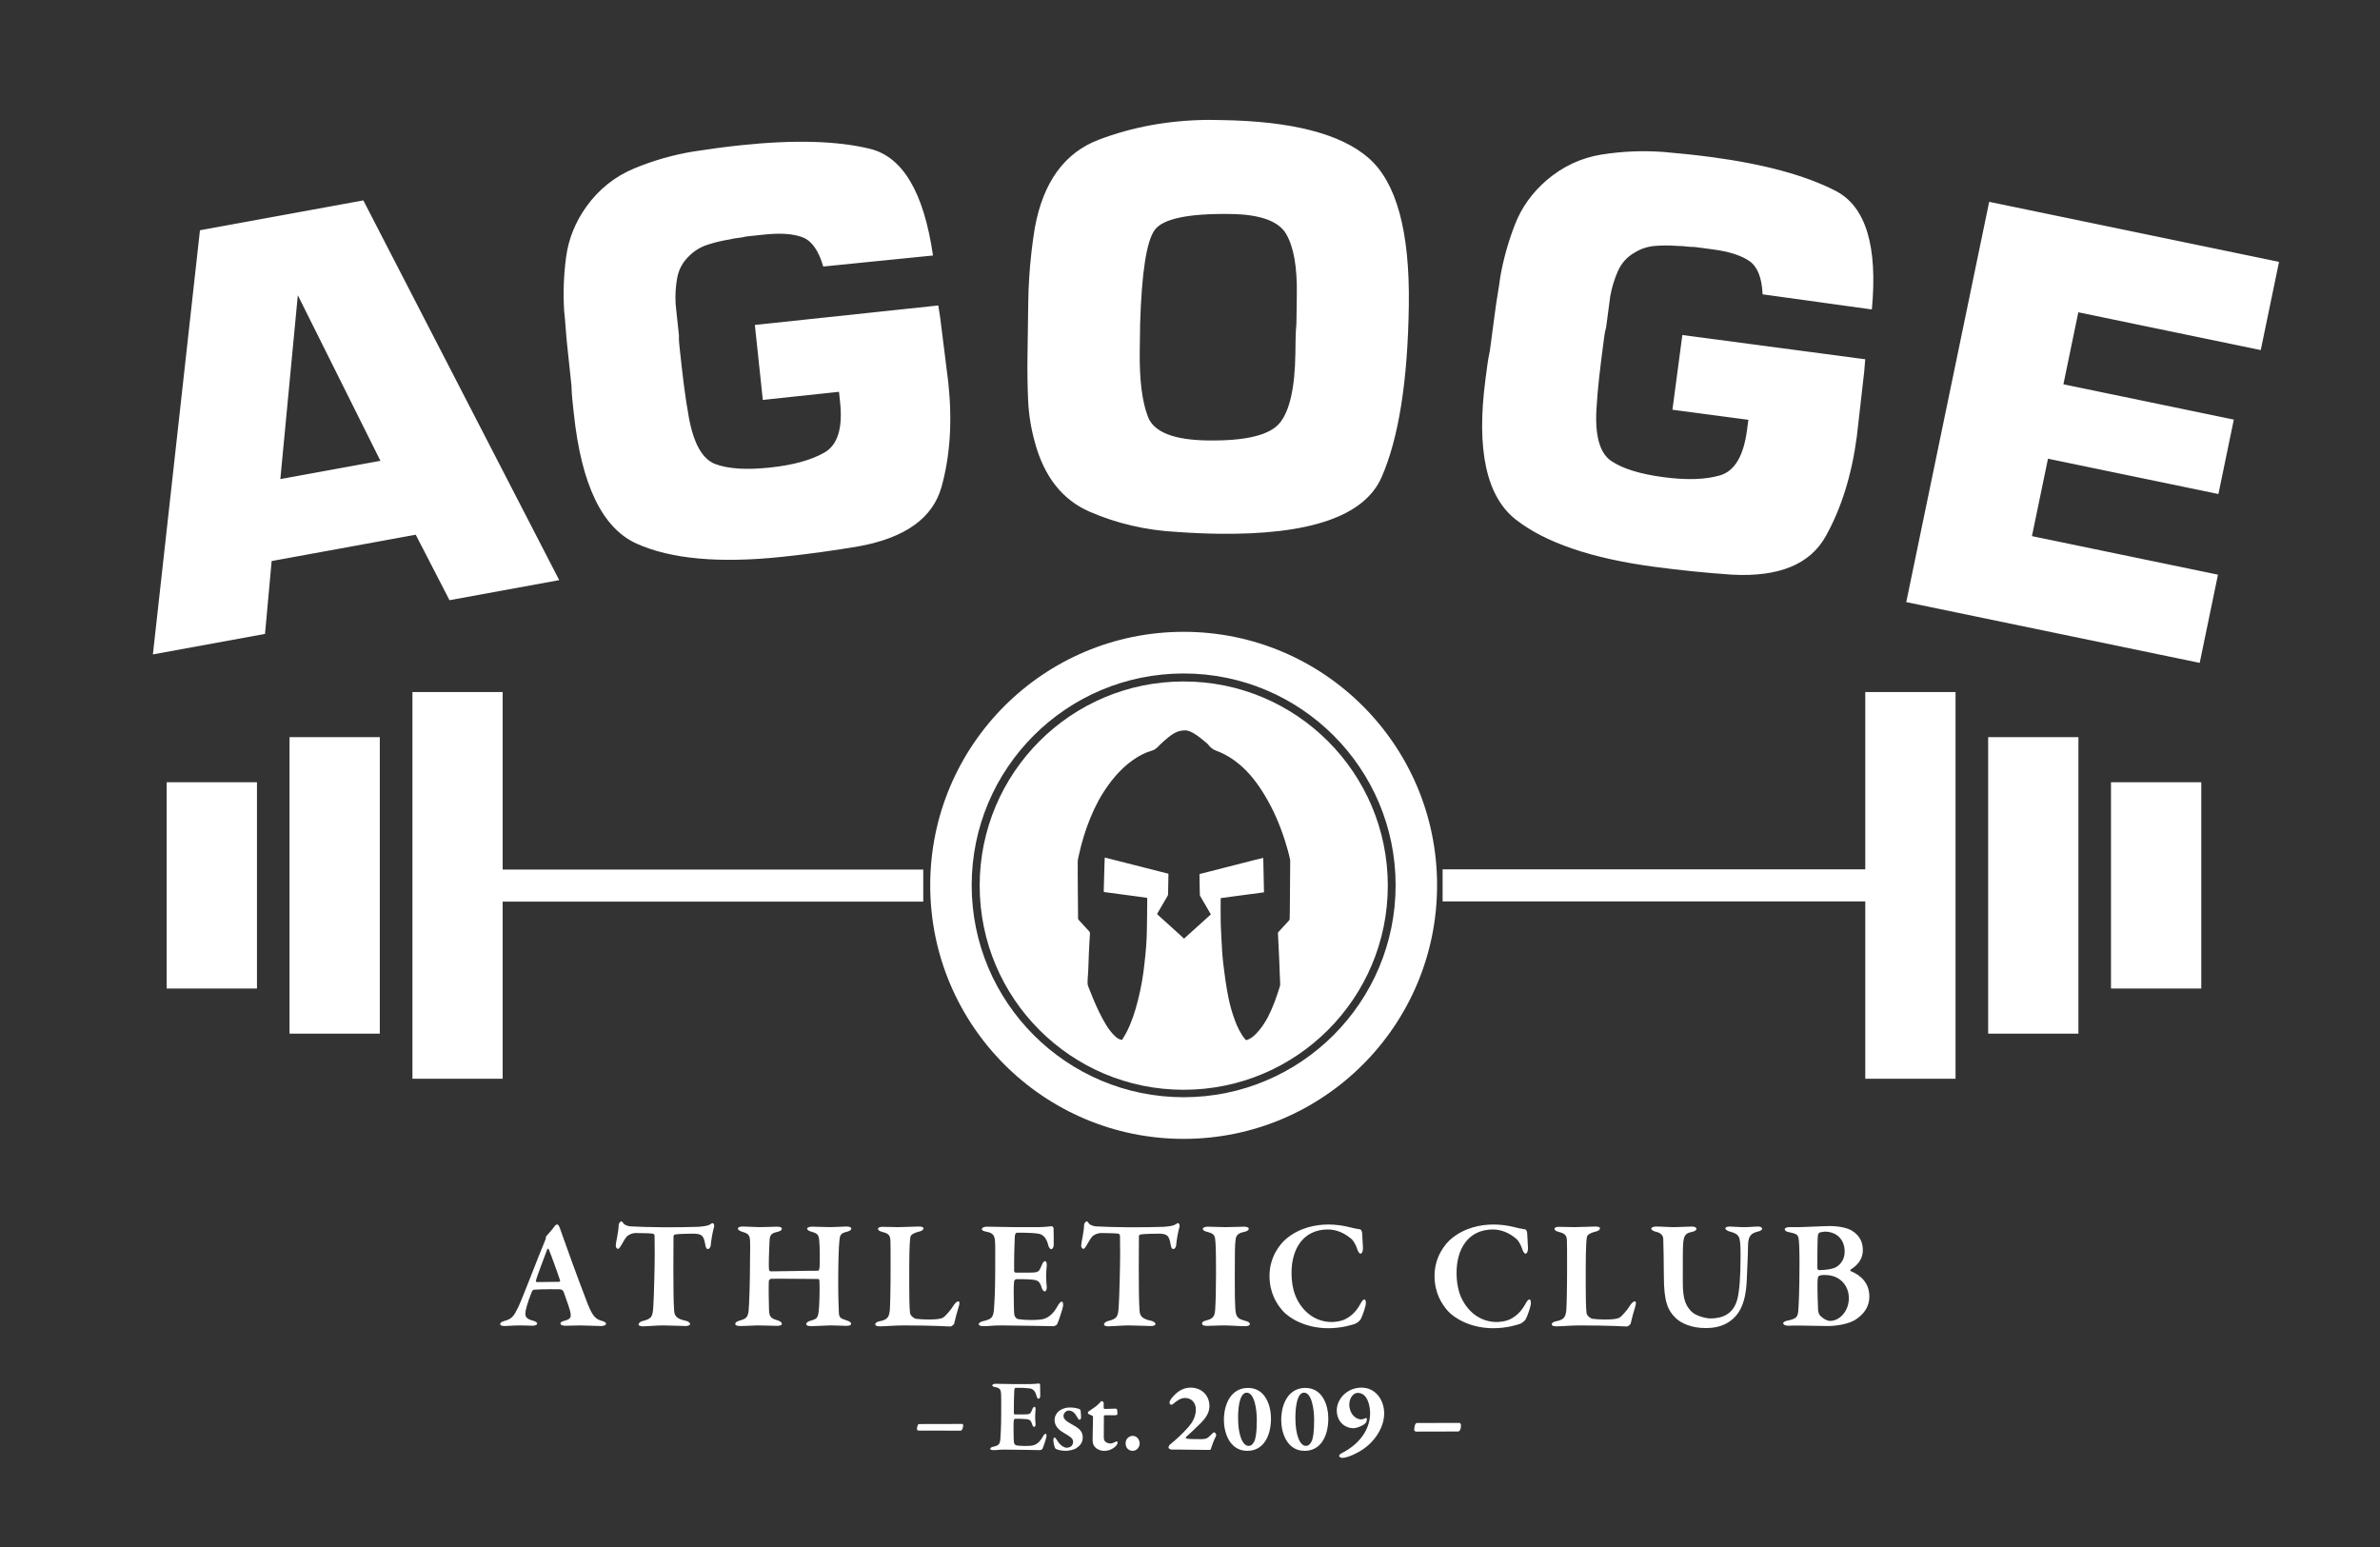
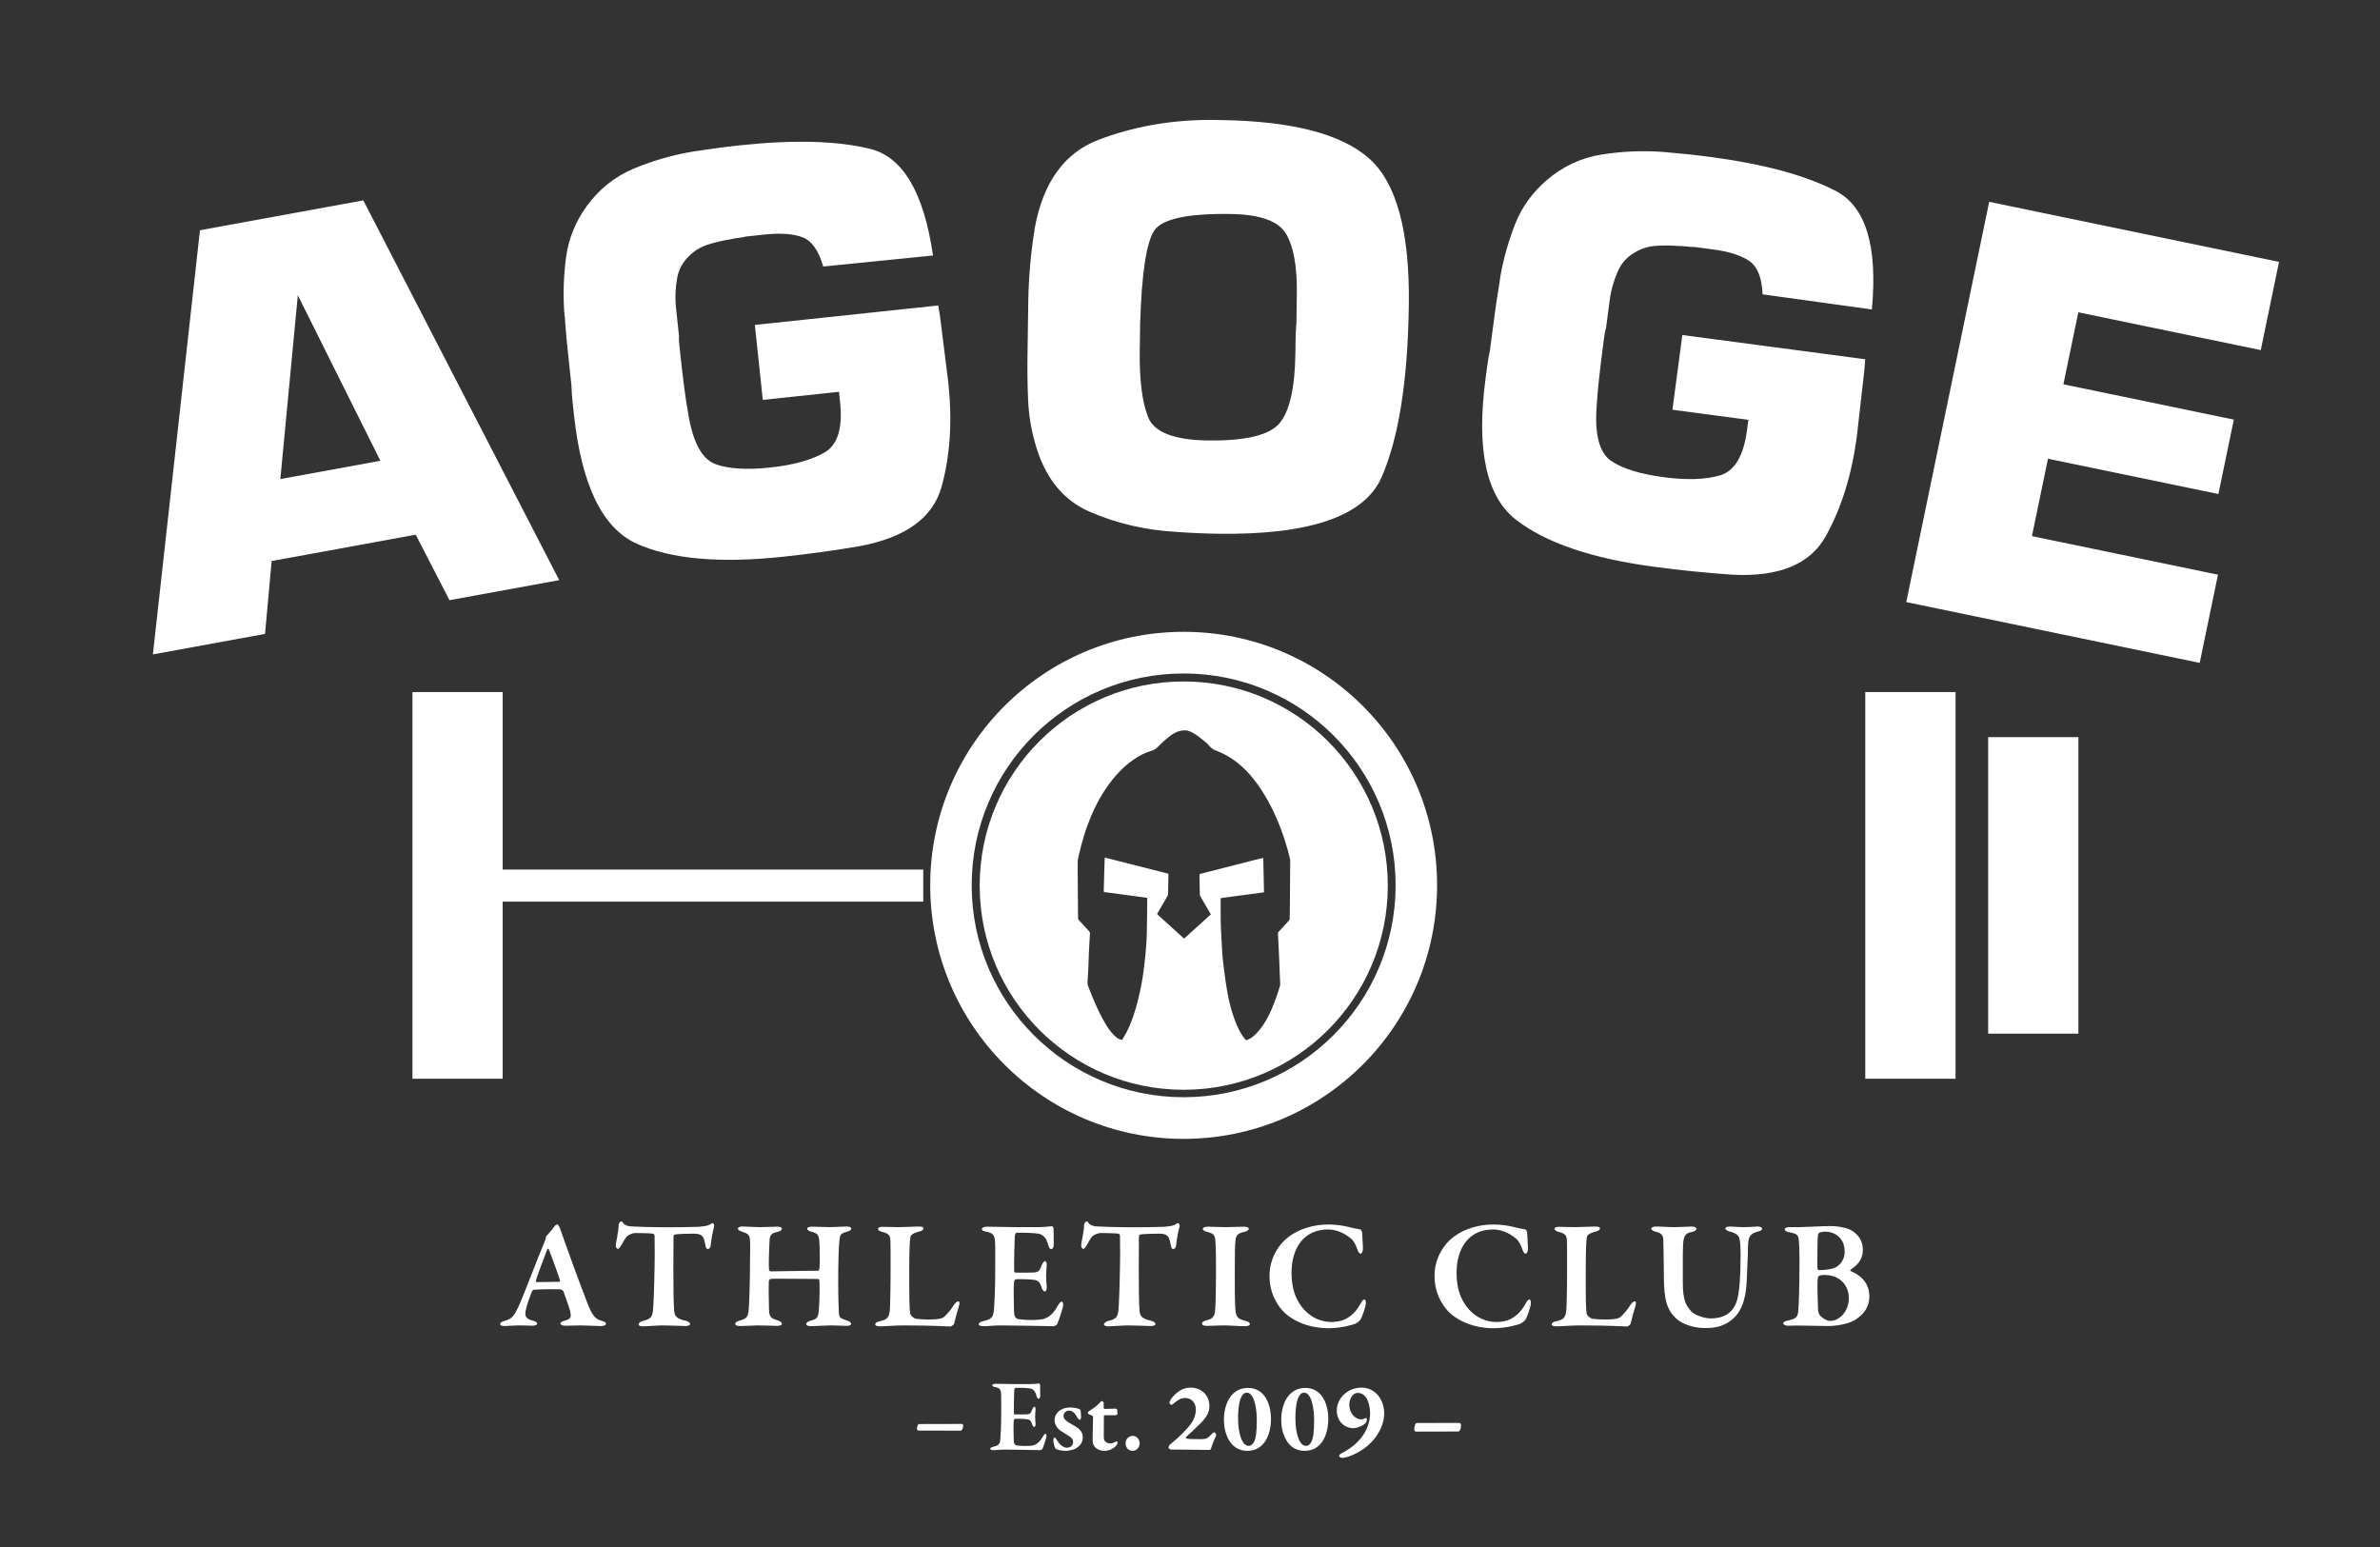
<svg xmlns="http://www.w3.org/2000/svg" xmlns:ns1="http://www.inkscape.org/namespaces/inkscape" xmlns:ns2="http://sodipodi.sourceforge.net/DTD/sodipodi-0.dtd" version="1.1" id="Ebene_1" x="0px" y="0px" width="400" height="260" viewBox="0 0 400 260" enable-background="new 0 0 612 792" xml:space="preserve" ns1:version="0.48.4 r9939" ns2:docname="logo_helm_transparent.svg">
  <rect x="0" y="0" width="400" height="260" fill="#333333" stroke="none" />
  <defs id="defs33" />
  <ns2:namedview pagecolor="#ffffff" bordercolor="#666666" borderopacity="1" objecttolerance="10" gridtolerance="10" guidetolerance="10" ns1:pageopacity="0" ns1:pageshadow="2" ns1:window-width="1920" ns1:window-height="1003" id="namedview31" showgrid="false" ns1:zoom="1.8101934" ns1:cx="274.99033" ns1:cy="206.47058" ns1:window-x="1911" ns1:window-y="-9" ns1:window-maximized="1" ns1:current-layer="g3" showguides="true" ns1:guide-bbox="true" />
  <g id="g3" transform="translate(0,-532)">
    <polygon transform="matrix(0.313,0,0,1,25.014,268.189)" style="fill:#FFFFFF" points="415.828,415.346 415.828,415.346 184.752,415.346 184.752,409.957 415.828,409.957 " id="polygon5-9" />
-     <polygon points="184.752,409.957 415.828,409.957 415.828,415.346 415.828,415.346 184.752,415.346 " id="polygon5" transform="matrix(0.311,0,0,1,184.999,268.152)" style="fill:#FFFFFF" />
    <polygon points="414.795,445.15 414.795,380.158 429.967,380.158 429.967,445.15 429.967,445.15 " id="polygon7" style="fill:#FFFFFF" transform="translate(-101.304,268.152)" />
    <polygon points="435.449,437.57 435.449,387.737 450.617,387.737 450.617,437.57 450.617,437.57 " id="polygon9" style="fill:#FFFFFF" transform="translate(-101.304,268.152)" />
-     <polygon points="456.092,429.986 456.092,395.317 471.265,395.317 471.265,429.986 471.265,429.986 " id="polygon11" style="fill:#FFFFFF" transform="translate(-101.304,268.152)" />
    <polygon points="185.787,445.15 185.787,380.158 170.623,380.158 170.623,445.15 170.623,445.15 " id="polygon13" style="fill:#FFFFFF" transform="translate(-101.304,268.152)" />
-     <polygon points="165.135,437.57 165.135,387.737 149.967,387.737 149.967,437.57 149.967,437.57 " id="polygon15" style="fill:#FFFFFF" transform="translate(-101.304,268.152)" />
-     <polygon points="144.489,429.986 144.489,395.317 129.316,395.317 129.316,429.986 129.316,429.986 " id="polygon17" style="fill:#FFFFFF" transform="translate(-101.304,268.152)" />
    <path style="fill:#FFFFFF;fill-opacity:1;stroke:none" d="m 198.933,638.188 c -23.529,0 -42.594,19.065 -42.594,42.594 0,23.529 19.065,42.625 42.594,42.625 23.529,0 42.594,-19.096 42.594,-42.625 0,-23.529 -19.065,-42.594 -42.594,-42.594 z m 0,7 c 19.673,0 35.625,15.921 35.625,35.594 0,19.673 -15.952,35.625 -35.625,35.625 -19.673,0 -35.625,-15.952 -35.625,-35.625 0,-19.673 15.952,-35.594 35.625,-35.594 z" id="path3899" ns1:connector-curvature="0" />
    <path d="m 154.437,771.335 c -0.174,0 -0.33,0.539 -0.33,0.835 0,0.104 0.122,0.262 0.261,0.262 l 7.079,0.017 c 0.261,0 0.453,-0.557 0.435,-0.938 0,-0.088 -0.139,-0.192 -0.174,-0.192 l -7.271,0.016 0,0 z m 16.022,-6.715 c -0.905,0 -2.331,-0.052 -3.149,-0.052 -0.243,0 -0.539,0.105 -0.539,0.261 0,0.174 0.191,0.244 0.557,0.313 0.748,0.139 0.887,0.486 0.922,1.112 0.034,0.506 0.017,1.306 0.017,3.358 0,2.157 -0.087,3.479 -0.139,4.209 -0.07,0.939 -0.296,1.113 -1.183,1.322 -0.296,0.069 -0.522,0.19 -0.522,0.348 0,0.174 0.261,0.227 0.591,0.227 0.627,0 0.818,-0.088 1.983,-0.088 1.305,0 5.602,0.088 5.793,0.088 0.087,0 0.365,-0.104 0.417,-0.227 0.157,-0.278 0.661,-1.879 0.661,-2.018 0.018,-0.14 0.035,-0.504 -0.139,-0.504 -0.139,0 -0.295,0.155 -0.539,0.608 -0.383,0.678 -0.852,1.095 -1.374,1.287 -0.435,0.156 -1.079,0.156 -1.6,0.156 -0.592,0 -1.131,-0.052 -1.409,-0.104 -0.174,-0.034 -0.331,-0.261 -0.383,-0.417 -0.07,-0.365 -0.052,-1.009 -0.07,-1.427 -0.017,-0.574 -0.035,-1.931 0.035,-2.418 0,-0.034 0.157,-0.208 0.226,-0.208 0.539,0 1.183,0 1.74,0.052 0.678,0.053 0.904,0.174 1.13,0.939 0.053,0.174 0.192,0.383 0.331,0.383 0.139,0 0.243,-0.209 0.226,-0.521 -0.035,-0.436 -0.07,-0.714 -0.07,-1.184 0,-0.399 0.035,-0.713 0.07,-1.2 0.017,-0.191 -0.035,-0.486 -0.174,-0.486 -0.157,0 -0.278,0.19 -0.383,0.451 -0.33,0.766 -0.295,0.836 -1.53,0.836 h -1.392 c -0.104,0 -0.174,-0.122 -0.174,-0.175 -0.017,-0.957 0.035,-3.375 0.07,-3.809 0.017,-0.418 0.156,-0.487 0.226,-0.487 1.339,-0.018 2.087,0.052 2.418,0.104 0.4,0.068 0.887,0.33 1.113,1.304 0.035,0.174 0.174,0.435 0.33,0.435 0.157,0 0.279,-0.242 0.279,-0.486 0,-0.349 0,-1.548 -0.018,-1.861 -0.017,-0.122 -0.139,-0.243 -0.208,-0.226 -0.244,0.035 -0.957,0.104 -1.531,0.104 h -2.609 l 0,0.001 z m 9.392,3.932 c -0.644,0 -1.131,0.155 -1.514,0.364 -0.73,0.4 -1.096,1.097 -1.096,1.739 0,0.887 0.574,1.548 1.218,1.948 0.522,0.313 0.731,0.453 1.2,0.748 0.557,0.348 0.696,0.661 0.696,0.957 0,0.277 -0.104,0.592 -0.348,0.783 -0.174,0.121 -0.487,0.226 -0.696,0.226 -0.435,0 -1.113,-0.33 -1.687,-1.305 -0.122,-0.208 -0.243,-0.4 -0.417,-0.4 -0.07,0 -0.174,0.14 -0.174,0.4 0,0.608 0.261,1.34 0.33,1.427 0.331,0.278 1.218,0.399 1.757,0.399 0.504,0 1.392,-0.19 1.757,-0.435 0.574,-0.365 1.096,-0.938 1.096,-1.757 0,-0.783 -0.209,-1.392 -1.705,-2.192 -0.87,-0.486 -1.531,-0.869 -1.531,-1.495 0,-0.453 0.435,-0.888 0.87,-0.888 0.626,0 1.061,0.4 1.444,1.131 0.104,0.191 0.261,0.418 0.383,0.418 0.121,0 0.26,-0.209 0.26,-0.366 0,-0.121 -0.034,-0.869 -0.069,-1.112 -0.018,-0.14 -0.087,-0.244 -0.157,-0.296 -0.034,-0.018 -0.4,-0.156 -0.626,-0.191 -0.226,-0.051 -0.59,-0.103 -0.991,-0.103 l 0,0 z m 5.8,0.243 c -0.07,0 -0.157,-0.104 -0.157,-0.156 0,-0.504 0,-0.801 0,-0.869 0,-0.122 -0.226,-0.296 -0.348,-0.296 -0.069,0 -0.191,0.139 -0.4,0.383 -0.382,0.399 -0.957,0.816 -1.826,1.391 -0.07,0.052 -0.087,0.087 -0.087,0.157 0,0.104 0.069,0.243 0.209,0.296 0.365,0.139 0.661,0.261 0.661,0.382 0,0.609 -0.07,3.131 -0.07,3.775 0,0.678 0.087,0.938 0.313,1.235 0.278,0.399 0.922,0.747 1.618,0.747 0.817,0 1.513,-0.33 1.983,-0.817 0.104,-0.121 0.278,-0.349 0.278,-0.504 0,-0.191 -0.07,-0.278 -0.122,-0.278 -0.069,0 -0.156,0.034 -0.295,0.121 -0.227,0.122 -0.592,0.244 -0.766,0.244 -0.278,0 -0.661,-0.122 -0.852,-0.296 -0.191,-0.174 -0.278,-0.383 -0.278,-0.817 0,-1.027 0.017,-2.644 0.017,-3.514 0,-0.035 0.07,-0.122 0.174,-0.122 0.139,0 1.583,0 1.652,0 0.122,0 0.453,-0.035 0.453,-0.209 0,-0.208 -0.053,-0.766 -0.053,-0.713 0,-0.122 -0.191,-0.191 -0.26,-0.191 -0.07,-10e-4 -1.463,0.051 -1.844,0.051 l 0,0 z m 4.708,4.523 c -0.4,0 -1.182,0.33 -1.182,1.269 0,0.854 0.643,1.253 1.165,1.253 0.574,0 1.165,-0.435 1.2,-1.253 0,-0.4 -0.297,-1.269 -1.183,-1.269 l 0,0 z m 6.609,2.313 h 1.566 c 0.921,0 3.879,0.053 4.714,0.053 0.139,0 0.26,-0.087 0.277,-0.174 0.035,-0.175 0.4,-1.305 0.835,-2.14 0.14,-0.226 -0.087,-0.644 -0.331,-0.644 -0.087,0 -0.348,0.261 -0.521,0.435 -0.417,0.436 -0.643,0.574 -0.904,0.645 -0.157,0.052 -0.609,0.068 -0.8,0.068 -1.166,0 -2.209,0 -2.453,-0.139 -0.069,-0.069 -0.087,-0.156 -0.052,-0.191 0.591,-0.505 1.722,-1.583 2.574,-2.435 1.096,-1.131 1.392,-1.966 1.392,-2.801 0,-1.826 -1.357,-3.097 -3.166,-3.097 -1.478,0 -2.54,0.923 -3.288,1.913 -0.173,0.278 -0.26,0.487 -0.26,0.626 0,0.157 0.191,0.349 0.33,0.349 0.104,0 0.313,-0.14 0.452,-0.278 0.453,-0.383 1.096,-0.87 1.827,-0.87 1.009,0 1.826,0.713 1.826,1.948 0,1.253 -0.661,2.279 -1.27,2.958 -0.939,1.095 -2.191,2.209 -3.078,2.922 -0.174,0.139 -0.261,0.435 -0.244,0.522 0,0.121 0.226,0.33 0.574,0.33 l 0,0 z m 12.783,-10.367 c -2.801,0 -4.053,2.627 -4.053,5.409 0,2.035 0.922,5.166 3.931,5.166 2.853,0 3.982,-2.695 3.982,-5.427 0,-2.104 -0.887,-5.148 -3.86,-5.148 l 0,0 z m -0.209,0.8 c 1.287,0 1.687,2.801 1.687,4.558 0,2.156 -0.174,3.078 -0.435,3.652 -0.243,0.47 -0.539,0.73 -0.956,0.73 -0.992,0 -1.757,-1.825 -1.757,-4.661 0,-2 0.295,-3.097 0.573,-3.618 0.208,-0.4 0.47,-0.661 0.888,-0.661 l 0,0 z m 9.842,-0.8 c -2.801,0 -4.053,2.627 -4.053,5.409 0,2.035 0.922,5.166 3.931,5.166 2.853,0 3.983,-2.695 3.983,-5.427 0,-2.104 -0.888,-5.148 -3.861,-5.148 l 0,0 z m -0.209,0.8 c 1.287,0 1.687,2.801 1.687,4.558 0,2.156 -0.174,3.078 -0.435,3.652 -0.243,0.47 -0.539,0.73 -0.956,0.73 -0.992,0 -1.757,-1.825 -1.757,-4.661 0,-2 0.295,-3.097 0.574,-3.618 0.209,-0.4 0.469,-0.661 0.887,-0.661 l 0,0 z m 9.634,-0.852 c -0.766,0 -1.479,0.208 -2.001,0.487 -1.548,0.817 -2.139,2.279 -2.139,3.305 0,1.845 1.234,3.026 2.853,3.026 0.417,0 1.217,-0.295 1.723,-0.626 0.208,-0.156 0.382,-0.365 0.382,-0.4 0.052,-0.139 0.104,-0.364 0.104,-0.521 0,-0.069 -0.104,-0.191 -0.191,-0.156 -0.121,0.069 -0.522,0.227 -0.766,0.227 -0.922,0 -2,-0.923 -2,-2.522 0,-0.8 0.487,-1.931 1.427,-1.931 1.635,0 2.069,2.174 2.069,3.408 0,2.331 -1.339,4.976 -4.784,6.732 -0.364,0.191 -0.417,0.348 -0.417,0.417 0,0.279 0.365,0.366 0.558,0.366 0.486,0 1.478,-0.313 2.557,-0.905 2.8,-1.478 4.453,-4.209 4.453,-6.575 -0.001,-2.193 -1.392,-4.332 -3.828,-4.332 l 0,0 z m 9.288,5.949 c -0.069,0 -0.174,0.087 -0.243,0.227 -0.104,0.226 -0.174,0.713 -0.174,0.869 0,0.156 0.122,0.348 0.313,0.348 l 7.113,-0.018 c 0.07,0 0.244,-0.155 0.313,-0.296 0.087,-0.19 0.14,-0.607 0.122,-0.852 0,-0.07 -0.14,-0.296 -0.227,-0.296 l -7.217,0.018 0,0 z" id="path25" ns1:connector-curvature="0" style="fill:#FFFFFF" />
    <path d="m 93.64,737.798 c -0.131,0 -0.313,0.104 -0.47,0.34 -0.183,0.286 -0.992,1.252 -1.357,1.617 -0.078,0.053 -0.052,0.131 -0.052,0.208 0,0.105 -0.104,0.418 -0.13,0.471 -1.096,2.583 -3.914,10.019 -4.54,11.271 -0.757,1.539 -1.043,1.957 -2.375,2.322 -0.548,0.157 -0.652,0.339 -0.652,0.521 0,0.156 0.157,0.313 0.757,0.313 0.391,0 1.565,-0.104 2.583,-0.104 0.965,0 1.618,0.052 2.087,0.052 0.417,0 0.783,-0.131 0.783,-0.339 0,-0.235 -0.235,-0.393 -0.756,-0.522 -0.966,-0.261 -1.227,-0.627 -1.227,-1.147 0,-0.522 0.287,-1.696 1.122,-3.784 0.052,-0.078 0.208,-0.262 0.287,-0.262 0.365,-0.025 1.618,-0.104 4.383,-0.077 0.313,0 0.6,0.286 0.626,0.391 0.6,1.67 1.148,3.132 1.2,3.81 0.052,0.417 0.026,0.835 -1.044,1.097 -0.496,0.104 -0.678,0.312 -0.678,0.442 0,0.235 0.313,0.393 0.835,0.393 0.678,0 1.696,-0.052 2.557,-0.052 0.809,0 2.766,0.104 3.418,0.104 0.6,0 0.861,-0.209 0.861,-0.391 0,-0.184 -0.235,-0.341 -0.678,-0.471 -0.887,-0.261 -1.461,-0.521 -2.322,-2.635 -0.522,-1.305 -2.296,-6.028 -3.731,-10.072 -0.339,-0.965 -0.809,-2.296 -1.043,-2.922 -0.21,-0.522 -0.314,-0.574 -0.444,-0.574 l 0,0 z m 0.391,9.628 c -0.835,0 -2.766,0.025 -3.783,0.052 -0.104,0 -0.209,-0.131 -0.183,-0.261 0.156,-0.626 1.409,-3.914 1.878,-5.166 0.079,-0.209 0.235,-0.262 0.287,-0.079 0.365,0.86 1.513,4.019 1.905,5.245 0.026,0.104 -0.078,0.209 -0.104,0.209 l 0,0 z m 17.678,-9.159 c -1.775,0 -5.219,-0.104 -5.793,-0.156 -0.496,-0.052 -0.992,-0.313 -1.07,-0.418 -0.157,-0.208 -0.261,-0.417 -0.444,-0.417 -0.183,0 -0.417,0.417 -0.417,0.521 -0.026,1.33 -0.496,3.026 -0.496,3.522 0,0.261 0.13,0.574 0.392,0.574 0.104,0 0.261,-0.156 0.574,-0.678 0.339,-0.627 0.626,-1.097 0.887,-1.384 0.287,-0.339 1.018,-0.6 1.435,-0.6 0.574,0 2.453,0.026 2.949,0.104 0.078,0 0.287,0.132 0.287,0.365 0,0.679 0.026,1.566 0.026,3.053 0,1.983 -0.13,7.177 -0.235,8.716 -0.104,1.825 -0.209,2.166 -1.905,2.583 -0.261,0.077 -0.574,0.312 -0.574,0.548 0,0.209 0.313,0.312 0.809,0.312 0.443,0 2.453,-0.155 3.261,-0.155 0.679,0 3.653,0.104 3.862,0.104 0.287,0 0.731,-0.104 0.731,-0.339 0,-0.157 -0.287,-0.444 -0.653,-0.522 -1.748,-0.364 -1.957,-0.887 -2.035,-1.722 -0.104,-1.305 -0.13,-4.071 -0.13,-7.071 0,-2.244 0.026,-4.227 0.026,-5.427 0,-0.104 0.104,-0.287 0.261,-0.312 0.652,-0.105 2.557,-0.132 3.183,-0.132 1.278,0.053 1.618,0.287 1.879,1.774 0.104,0.679 0.261,0.809 0.443,0.809 0.313,0 0.496,-0.442 0.496,-0.678 0.078,-0.966 0.339,-2.296 0.548,-3.027 0.104,-0.364 -0.105,-0.651 -0.235,-0.651 -0.104,0 -0.209,0.078 -0.417,0.209 -0.34,0.208 -0.731,0.312 -2.01,0.417 -0.861,0.052 -4.174,0.078 -5.635,0.078 l 0,0 z m 17.53,7.071 c -0.079,-0.494 0.026,-3.521 0.078,-4.461 0.026,-1.069 0.104,-1.565 1.2,-1.801 0.548,-0.13 0.887,-0.287 0.887,-0.574 0,-0.234 -0.313,-0.339 -0.861,-0.339 -0.626,0 -1.8,0.078 -2.896,0.078 -0.678,0 -2.113,-0.104 -2.818,-0.104 -0.47,0 -0.809,0.104 -0.809,0.364 0,0.209 0.287,0.393 0.887,0.574 0.861,0.261 1.096,0.548 1.148,1.409 0.053,1.044 0,2.479 0,3.262 0,3.574 -0.13,7.462 -0.234,8.506 -0.131,1.097 -0.366,1.384 -1.514,1.696 -0.443,0.13 -0.73,0.287 -0.73,0.574 0,0.208 0.234,0.339 0.913,0.339 0.887,0 2.218,-0.104 2.818,-0.104 0.913,0 3.079,0.077 3.261,0.077 0.34,0 0.861,-0.077 0.835,-0.339 0,-0.287 -0.365,-0.496 -0.913,-0.652 -1.07,-0.313 -1.226,-0.704 -1.252,-1.932 -0.026,-0.834 -0.079,-3.626 -0.026,-4.592 0,-0.156 0.208,-0.365 0.339,-0.391 0.522,-0.053 5.87,0.025 7.958,0.025 0.104,0 0.209,0.104 0.209,0.339 0.052,0.705 0.026,3.157 -0.053,4.201 -0.13,1.932 -0.182,2.141 -1.461,2.479 -0.365,0.104 -0.704,0.312 -0.704,0.548 0,0.236 0.261,0.365 0.887,0.365 0.522,0 2.609,-0.13 3.183,-0.13 0.783,0 2.192,0.077 2.635,0.077 0.47,0 0.835,-0.077 0.835,-0.364 0,-0.209 -0.261,-0.393 -0.73,-0.549 -1.044,-0.34 -1.305,-0.418 -1.331,-1.435 -0.026,-0.862 -0.104,-2.218 -0.104,-4.775 0,-3.705 0.078,-6.054 0.208,-7.279 0.053,-0.757 0.209,-1.174 1.148,-1.383 0.601,-0.156 0.835,-0.313 0.835,-0.574 0,-0.209 -0.313,-0.339 -0.808,-0.339 -0.314,0 -1.957,0.104 -2.792,0.104 -0.679,0 -2.609,-0.078 -2.949,-0.078 -0.6,0 -0.861,0.157 -0.861,0.339 0,0.262 0.392,0.418 0.757,0.522 1.044,0.287 1.174,0.548 1.278,1.487 0.105,1.018 0.105,4.07 0.053,4.409 -0.026,0.392 -0.131,0.652 -0.235,0.652 -2.74,0 -6.184,0.105 -7.958,0.105 -0.183,0.004 -0.287,-0.127 -0.313,-0.336 l 0,0 z m 18.327,-6.784 c 0,0.183 0.235,0.365 0.731,0.496 1.2,0.286 1.331,0.704 1.357,1.592 0.026,0.86 0.026,1.878 0.026,4.409 0,3.758 -0.079,6.497 -0.131,7.149 -0.13,1.148 -0.365,1.617 -1.8,1.878 -0.418,0.078 -0.652,0.313 -0.652,0.496 0,0.235 0.313,0.339 0.782,0.339 0.809,0 2.61,-0.155 3.862,-0.155 5.297,0 7.619,0.182 8.01,0.182 0.105,0 0.548,-0.287 0.6,-0.443 0.157,-0.73 0.548,-2.166 0.835,-3.079 0.105,-0.418 0.079,-0.705 -0.104,-0.705 -0.183,0 -0.47,0.184 -0.705,0.522 -0.678,1.096 -1.304,1.696 -1.643,2.035 -0.287,0.261 -0.574,0.312 -0.809,0.366 -0.47,0.104 -1.305,0.13 -1.879,0.13 -0.73,0 -1.67,-0.053 -2.165,-0.13 -0.105,-0.027 -0.888,-0.393 -0.94,-1.019 -0.104,-0.887 -0.13,-3.026 -0.13,-4.827 0,-3.861 0,-6.497 0.182,-7.802 0.027,-0.312 0.235,-0.704 1.644,-1.043 0.261,-0.079 0.574,-0.261 0.574,-0.496 0,-0.183 -0.208,-0.312 -0.809,-0.312 -0.626,0 -2.426,0.104 -3.444,0.104 -0.756,0 -1.904,-0.052 -2.609,-0.052 -0.47,0 -0.783,0.104 -0.783,0.365 l 0,0 z m 22.982,-0.313 c -1.357,0 -3.496,-0.078 -4.723,-0.078 -0.365,0 -0.808,0.157 -0.808,0.392 0,0.261 0.287,0.365 0.835,0.47 1.122,0.209 1.33,0.73 1.382,1.67 0.053,0.757 0.027,1.957 0.027,5.036 0,3.234 -0.131,5.218 -0.209,6.313 -0.105,1.409 -0.444,1.67 -1.774,1.983 -0.444,0.104 -0.783,0.287 -0.783,0.521 0,0.262 0.391,0.34 0.887,0.34 0.939,0 1.226,-0.13 2.974,-0.13 1.957,0 8.402,0.13 8.689,0.13 0.131,0 0.548,-0.157 0.626,-0.34 0.235,-0.418 0.992,-2.817 0.992,-3.026 0.026,-0.209 0.052,-0.757 -0.209,-0.757 -0.209,0 -0.444,0.234 -0.809,0.914 -0.574,1.017 -1.278,1.643 -2.061,1.93 -0.652,0.235 -1.618,0.235 -2.401,0.235 -0.887,0 -1.696,-0.078 -2.113,-0.156 -0.261,-0.052 -0.496,-0.393 -0.574,-0.626 -0.104,-0.548 -0.078,-1.514 -0.104,-2.141 -0.027,-0.86 -0.053,-2.896 0.052,-3.627 0,-0.052 0.235,-0.312 0.339,-0.312 0.809,0 1.774,0 2.609,0.078 1.018,0.079 1.357,0.261 1.696,1.409 0.078,0.261 0.287,0.573 0.496,0.573 0.209,0 0.365,-0.312 0.339,-0.781 -0.052,-0.653 -0.104,-1.07 -0.104,-1.775 0,-0.6 0.052,-1.069 0.104,-1.8 0.026,-0.287 -0.052,-0.731 -0.261,-0.731 -0.235,0 -0.417,0.287 -0.574,0.68 -0.496,1.147 -0.443,1.252 -2.296,1.252 h -2.087 c -0.157,0 -0.261,-0.183 -0.261,-0.262 -0.026,-1.435 0.052,-5.062 0.104,-5.714 0.026,-0.626 0.235,-0.729 0.339,-0.729 2.009,-0.027 3.131,0.078 3.627,0.155 0.6,0.104 1.331,0.496 1.67,1.957 0.052,0.262 0.261,0.652 0.496,0.652 0.235,0 0.417,-0.365 0.417,-0.729 0,-0.522 0,-2.322 -0.026,-2.793 -0.026,-0.183 -0.209,-0.364 -0.313,-0.339 -0.365,0.053 -1.435,0.156 -2.296,0.156 h -3.914 l 0,0 z m 19.38,0.026 c -1.774,0 -5.218,-0.104 -5.792,-0.156 -0.496,-0.052 -0.992,-0.313 -1.07,-0.418 -0.157,-0.208 -0.261,-0.417 -0.444,-0.417 -0.182,0 -0.417,0.417 -0.417,0.521 -0.026,1.33 -0.496,3.026 -0.496,3.522 0,0.261 0.131,0.574 0.391,0.574 0.105,0 0.261,-0.156 0.574,-0.678 0.34,-0.627 0.627,-1.097 0.888,-1.384 0.287,-0.339 1.017,-0.6 1.435,-0.6 0.574,0 2.452,0.026 2.948,0.104 0.078,0 0.287,0.132 0.287,0.365 0,0.679 0.026,1.566 0.026,3.053 0,1.983 -0.13,7.177 -0.235,8.716 -0.104,1.825 -0.208,2.166 -1.904,2.583 -0.261,0.077 -0.574,0.312 -0.574,0.548 0,0.209 0.313,0.312 0.808,0.312 0.444,0 2.453,-0.155 3.262,-0.155 0.678,0 3.653,0.104 3.862,0.104 0.287,0 0.73,-0.104 0.73,-0.339 0,-0.157 -0.287,-0.444 -0.652,-0.522 -1.748,-0.364 -1.957,-0.887 -2.035,-1.722 -0.105,-1.305 -0.131,-4.071 -0.131,-7.071 0,-2.244 0.026,-4.227 0.026,-5.427 0,-0.104 0.105,-0.287 0.261,-0.312 0.653,-0.105 2.557,-0.132 3.183,-0.132 1.279,0.053 1.618,0.287 1.879,1.774 0.104,0.679 0.261,0.809 0.444,0.809 0.313,0 0.495,-0.442 0.495,-0.678 0.079,-0.966 0.34,-2.296 0.548,-3.027 0.105,-0.364 -0.104,-0.651 -0.235,-0.651 -0.104,0 -0.208,0.078 -0.417,0.209 -0.339,0.208 -0.731,0.312 -2.009,0.417 -0.861,0.052 -4.175,0.078 -5.636,0.078 l 0,0 z m 14.443,7.776 c 0,2.219 -0.053,4.905 -0.132,5.897 -0.052,1.122 -0.233,1.669 -1.435,1.956 -0.548,0.131 -0.782,0.313 -0.782,0.496 0,0.261 0.182,0.443 0.808,0.443 0.966,0 1.749,-0.077 2.505,-0.077 1.096,-0.027 2.87,0.13 3.914,0.13 0.312,0 0.809,-0.078 0.809,-0.34 0,-0.261 -0.261,-0.443 -0.73,-0.548 -1.461,-0.392 -1.617,-0.705 -1.723,-2.243 -0.052,-0.783 -0.078,-1.905 -0.078,-5.062 0,-4.488 0.026,-5.401 0.104,-6.053 0.053,-0.68 0.131,-1.357 1.435,-1.592 0.444,-0.078 0.81,-0.287 0.81,-0.522 0,-0.261 -0.365,-0.365 -0.81,-0.365 -0.913,0 -1.825,0.078 -3.104,0.078 -0.861,0 -2.217,-0.078 -2.975,-0.078 -0.47,0 -0.834,0.157 -0.834,0.365 0,0.183 0.157,0.366 0.783,0.522 1.278,0.312 1.278,0.704 1.357,1.956 0.078,0.993 0.078,3.706 0.078,5.037 l 0,0 z m 18.907,-8.245 c -2.139,0 -4.826,0.522 -7.044,2.349 -1.096,0.887 -2.871,3.104 -2.871,6.262 0,2.896 1.201,4.723 2.192,5.871 1.07,1.226 3.811,2.948 7.671,2.948 2.401,0 4.201,-0.626 4.566,-0.756 0.392,-0.184 0.86,-0.602 0.939,-0.835 0.234,-0.471 0.652,-1.618 0.782,-2.271 0.079,-0.287 0.079,-0.966 -0.208,-0.966 -0.209,0 -0.392,0.235 -0.705,0.809 -0.6,1.07 -1.304,1.826 -2.27,2.374 -0.913,0.548 -2.192,0.602 -2.531,0.602 -2.035,0 -4.409,-1.019 -5.844,-3.889 -0.574,-1.147 -0.889,-2.661 -0.889,-4.409 0,-3.967 1.957,-7.253 6.106,-7.253 1.409,0 2.74,0.573 3.862,1.513 0.442,0.339 0.835,1.044 1.096,1.853 0.13,0.392 0.365,0.704 0.495,0.704 0.287,0 0.47,-0.443 0.443,-0.991 -0.052,-0.757 -0.104,-1.67 -0.131,-2.4 0,-0.392 -0.208,-0.704 -0.391,-0.704 -0.6,-0.079 -1.252,-0.235 -1.879,-0.393 -0.936,-0.236 -2.188,-0.418 -3.389,-0.418 l 0,0 z m 27.736,0 c -2.14,0 -4.827,0.522 -7.045,2.349 -1.096,0.887 -2.87,3.104 -2.87,6.262 0,2.896 1.2,4.723 2.192,5.871 1.068,1.226 3.809,2.948 7.671,2.948 2.399,0 4.2,-0.626 4.565,-0.756 0.392,-0.184 0.861,-0.602 0.939,-0.835 0.235,-0.471 0.652,-1.618 0.783,-2.271 0.078,-0.287 0.078,-0.966 -0.209,-0.966 -0.209,0 -0.392,0.235 -0.704,0.809 -0.602,1.07 -1.305,1.826 -2.271,2.374 -0.914,0.548 -2.191,0.602 -2.53,0.602 -2.036,0 -4.41,-1.019 -5.846,-3.889 -0.573,-1.147 -0.887,-2.661 -0.887,-4.409 0,-3.967 1.957,-7.253 6.105,-7.253 1.408,0 2.739,0.573 3.861,1.513 0.444,0.339 0.835,1.044 1.097,1.853 0.13,0.392 0.364,0.704 0.495,0.704 0.287,0 0.47,-0.443 0.443,-0.991 -0.052,-0.757 -0.104,-1.67 -0.13,-2.4 0,-0.392 -0.209,-0.704 -0.392,-0.704 -0.601,-0.079 -1.252,-0.235 -1.878,-0.393 -0.936,-0.236 -2.188,-0.418 -3.389,-0.418 l 0,0 z m 10.249,0.756 c 0,0.183 0.234,0.365 0.73,0.496 1.199,0.286 1.331,0.704 1.356,1.592 0.026,0.86 0.026,1.878 0.026,4.409 0,3.758 -0.078,6.497 -0.13,7.149 -0.131,1.148 -0.366,1.617 -1.802,1.878 -0.417,0.078 -0.651,0.313 -0.651,0.496 0,0.235 0.312,0.339 0.783,0.339 0.808,0 2.608,-0.155 3.86,-0.155 5.297,0 7.619,0.182 8.011,0.182 0.104,0 0.548,-0.287 0.601,-0.443 0.156,-0.73 0.548,-2.166 0.835,-3.079 0.104,-0.418 0.078,-0.705 -0.105,-0.705 -0.182,0 -0.469,0.184 -0.703,0.522 -0.68,1.096 -1.306,1.696 -1.645,2.035 -0.287,0.261 -0.574,0.312 -0.809,0.366 -0.471,0.104 -1.306,0.13 -1.879,0.13 -0.73,0 -1.669,-0.053 -2.165,-0.13 -0.105,-0.027 -0.888,-0.393 -0.939,-1.019 -0.104,-0.887 -0.131,-3.026 -0.131,-4.827 0,-3.861 0,-6.497 0.183,-7.802 0.026,-0.312 0.235,-0.704 1.644,-1.043 0.261,-0.079 0.575,-0.261 0.575,-0.496 0,-0.183 -0.209,-0.312 -0.81,-0.312 -0.627,0 -2.427,0.104 -3.444,0.104 -0.757,0 -1.904,-0.052 -2.609,-0.052 -0.468,0 -0.782,0.104 -0.782,0.365 l 0,0 z m 16.265,-0.052 c 0,0.235 0.418,0.418 0.705,0.496 0.991,0.209 1.252,0.679 1.305,1.174 0.025,0.313 0.104,4.385 0.104,6.341 0,4.175 0.626,5.74 2.087,7.097 0.861,0.783 2.558,1.592 4.905,1.592 1.044,0 2.375,-0.13 3.575,-0.809 1.853,-1.07 3.183,-2.87 3.366,-7.279 0.052,-1.357 0.209,-4.462 0.209,-5.689 0.025,-1.643 0.417,-2.139 1.695,-2.451 0.365,-0.078 0.679,-0.287 0.679,-0.444 0,-0.208 -0.235,-0.391 -0.652,-0.391 -0.731,0 -1.383,0.104 -2.427,0.104 -0.835,0 -1.774,-0.104 -2.4,-0.104 -0.444,0 -0.705,0.155 -0.705,0.312 0,0.235 0.444,0.444 0.705,0.522 1.2,0.287 1.644,0.704 1.722,1.486 0.053,0.287 0.131,0.835 0.131,2.531 0,3.602 -0.183,5.792 -0.496,7.175 -0.652,2.845 -2.766,3.418 -4.566,3.418 -0.756,0 -2.452,-0.417 -3.183,-1.147 -0.835,-0.887 -1.461,-1.8 -1.461,-4.827 0,-3.679 -0.026,-6.185 0.104,-7.045 0.157,-1.018 0.47,-1.33 1.409,-1.513 0.496,-0.104 0.783,-0.313 0.783,-0.522 0,-0.208 -0.262,-0.391 -0.758,-0.391 -0.573,0 -2.034,0.104 -3,0.104 -0.939,0 -1.957,-0.104 -3.053,-0.104 -0.443,-10e-4 -0.783,0.155 -0.783,0.364 l 0,0 z m 35.554,3.549 c 0,-1.279 -0.548,-2.428 -1.827,-3.21 -0.782,-0.495 -2.243,-0.782 -3.757,-0.782 -1.07,0 -4.253,0.182 -5.088,0.182 h -1.723 c -0.339,0 -0.729,0.131 -0.729,0.339 0,0.287 0.339,0.444 0.678,0.496 1.357,0.261 1.513,0.47 1.644,1.044 0.078,0.365 0.156,1.696 0.156,3.914 0,5.166 -0.156,7.775 -0.208,8.323 -0.104,0.887 -0.209,1.279 -1.801,1.592 -0.287,0.052 -0.73,0.208 -0.73,0.443 0,0.234 0.365,0.418 0.836,0.418 0.417,0 1.043,-0.052 1.982,-0.026 1.174,0.026 4.044,0.078 4.774,0.078 1.044,0 3.419,-0.261 4.671,-1.148 1.252,-0.835 2.218,-2.061 2.218,-3.782 0,-2.244 -1.331,-3.55 -3.131,-4.307 -0.079,0 -0.105,-0.208 -0.026,-0.234 0.703,-0.496 2.061,-1.357 2.061,-3.34 l 0,0 z m -3.054,0.313 c 0,1.017 -0.442,1.905 -1.252,2.479 -0.626,0.469 -2.113,0.626 -3.053,0.626 -0.157,0 -0.287,-0.209 -0.287,-0.34 0,-4.384 0.053,-5.141 0.104,-5.558 0.025,-0.157 0.183,-0.391 0.234,-0.418 0.287,-0.078 0.758,-0.156 0.913,-0.156 1.88,10e-4 3.341,1.201 3.341,3.367 l 0,0 z m 0.705,7.801 c 0,2.166 -1.514,3.836 -3.184,3.836 -0.469,0 -1.2,-0.418 -1.643,-0.887 -0.184,-0.209 -0.314,-0.626 -0.341,-0.835 -0.052,-0.783 -0.13,-3.914 -0.104,-4.592 0,-1.019 0.13,-1.148 0.209,-1.228 0.078,-0.078 0.521,-0.182 0.887,-0.182 0.887,0 1.645,0.156 2.244,0.495 1.15,0.628 1.932,1.854 1.932,3.393 l 0,0 z" id="path27" ns1:connector-curvature="0" style="fill:#FFFFFF" />
    <path style="fill:#FFFFFF;fill-opacity:1" d="m 198.933,646.531 c -18.947,0 -34.281,15.366 -34.281,34.312 0,18.947 15.335,34.312 34.281,34.312 18.947,0 34.312,-15.366 34.312,-34.312 0,-18.947 -15.366,-34.312 -34.312,-34.312 z m 0.219,8.219 c 0.332,-0.011 0.635,0.088 0.938,0.219 0.707,0.322 1.335,0.798 1.938,1.281 0.301,0.249 0.61,0.485 0.906,0.75 0.114,0.109 0.21,0.256 0.312,0.375 0.318,0.343 0.672,0.615 1.125,0.781 1.45,0.531 2.753,1.321 3.938,2.312 1.736,1.466 3.08,3.248 4.25,5.188 1.435,2.38 2.528,4.918 3.375,7.562 0.349,1.104 0.678,2.216 0.906,3.344 0.006,0.062 0,0.147 0,0.219 -0.016,2.798 -0.043,5.591 -0.062,8.375 0,0.427 -0.01,0.85 -0.031,1.281 0,0.067 -0.011,0.167 -0.062,0.219 -0.599,0.659 -1.2,1.319 -1.812,1.969 -0.055,0.067 -0.106,0.125 -0.094,0.219 0.046,0.842 0.074,1.69 0.125,2.531 0.027,0.671 0.048,1.334 0.094,2 0.031,0.848 0.073,1.71 0.094,2.562 0.032,0.51 0.059,1.017 0.062,1.531 0,0.114 -0.021,0.23 -0.062,0.344 -0.551,1.772 -1.163,3.526 -2.031,5.188 -0.531,0.972 -1.125,1.887 -1.906,2.688 -0.409,0.421 -0.85,0.807 -1.406,1.031 -0.338,0.139 -0.344,0.128 -0.562,-0.156 -0.733,-0.915 -1.209,-1.945 -1.625,-3.031 -0.478,-1.279 -0.859,-2.623 -1.125,-3.969 -0.176,-0.915 -0.334,-1.8 -0.469,-2.719 -0.109,-0.702 -0.197,-1.413 -0.281,-2.125 -0.083,-0.649 -0.162,-1.304 -0.219,-1.969 -0.062,-0.65 -0.088,-1.313 -0.125,-1.969 -0.046,-0.794 -0.101,-1.58 -0.125,-2.375 -0.043,-0.754 -0.062,-1.507 -0.062,-2.25 -0.017,-1.023 0,-2.038 0,-3.062 -0.002,-0.041 0.02,-0.11 0.031,-0.156 2.433,-0.327 4.812,-0.636 7.25,-0.969 -0.047,-1.928 -0.069,-3.841 -0.125,-5.781 -0.415,0.094 -0.8,0.178 -1.188,0.281 -3.005,0.765 -6.053,1.542 -9.062,2.312 -0.125,0.031 -0.25,0.073 -0.375,0.094 -0.078,0.021 -0.094,0.048 -0.094,0.125 0.025,0.644 0.02,1.298 0.031,1.938 0.016,0.489 0.02,0.974 0.031,1.469 0,0.083 0.046,0.182 0.094,0.25 0.556,0.966 1.111,1.94 1.688,2.906 0.01,0.042 0.037,0.067 0.062,0.125 -1.507,1.353 -2.992,2.704 -4.5,4.062 -0.259,-0.239 -0.523,-0.485 -0.781,-0.719 -1.192,-1.086 -2.403,-2.165 -3.594,-3.25 -0.171,-0.152 -0.172,-0.151 -0.062,-0.344 0.551,-0.95 1.1,-1.897 1.656,-2.844 0.047,-0.076 0.084,-0.167 0.094,-0.25 0.026,-1.123 0.048,-2.226 0.062,-3.344 l 0,-0.156 c -3.56,-0.91 -7.112,-1.809 -10.688,-2.719 -0.011,0.108 -0.031,0.213 -0.031,0.312 -0.019,0.675 -0.048,1.329 -0.062,2 -0.027,1.112 -0.048,2.233 -0.094,3.344 0,0.104 0.043,0.141 0.156,0.156 0.935,0.12 1.873,0.25 2.812,0.375 0.869,0.119 1.721,0.229 2.594,0.344 0.567,0.077 1.152,0.167 1.75,0.25 l 0,0.438 c -0.016,1.695 -0.025,3.394 -0.062,5.094 -0.005,0.878 -0.063,1.783 -0.125,2.656 -0.073,0.961 -0.166,1.918 -0.281,2.875 -0.217,2.083 -0.579,4.134 -1.094,6.156 -0.468,1.839 -1.037,3.645 -1.906,5.344 -0.207,0.405 -0.455,0.792 -0.688,1.188 -0.042,0.094 -0.099,0.118 -0.219,0.094 -0.446,-0.094 -0.808,-0.377 -1.125,-0.688 -0.545,-0.525 -0.97,-1.115 -1.375,-1.75 -0.904,-1.471 -1.616,-3.029 -2.281,-4.625 -0.255,-0.612 -0.496,-1.263 -0.75,-1.875 -0.12,-0.271 -0.125,-0.53 -0.125,-0.812 0.042,-0.691 0.088,-1.402 0.125,-2.094 0.036,-0.862 0.053,-1.725 0.094,-2.594 0.025,-0.623 0.073,-1.247 0.094,-1.875 0.031,-0.516 0.054,-1.016 0.094,-1.531 0.018,-0.16 -0.041,-0.286 -0.156,-0.406 -0.593,-0.628 -1.169,-1.271 -1.75,-1.906 -0.073,-0.062 -0.083,-0.137 -0.094,-0.219 -0.009,-2.552 -0.048,-5.105 -0.062,-7.656 0,-0.568 0.021,-1.133 0,-1.688 -0.01,-0.441 0.092,-0.865 0.188,-1.281 0.477,-2.141 1.099,-4.249 1.938,-6.281 0.8,-1.96 1.779,-3.815 3.031,-5.531 1.17,-1.62 2.509,-3.065 4.156,-4.219 0.963,-0.676 2.009,-1.236 3.156,-1.562 0.391,-0.103 0.677,-0.324 0.969,-0.594 0.331,-0.343 0.677,-0.684 1.031,-1 0.54,-0.479 1.086,-0.939 1.719,-1.312 0.577,-0.338 1.19,-0.5 1.844,-0.5 z" id="path19-4" ns1:connector-curvature="0" />
    <path d="m 69.87,621.868 5.676,11.004 18.44,-3.371 -32.922,-63.822 -27.458,5.02 -7.91,71.285 18.846,-3.445 1.112,-12.245 24.216,-4.426 0,0 z m -5.935,-12.422 -16.819,3.074 2.937,-30.901 13.882,27.827 0,0 z m 62.932,-22.835 1.337,12.598 12.803,-1.358 0.185,1.741 c 0.464,4.371 -0.412,7.19 -2.624,8.461 -2.213,1.271 -5.265,2.112 -9.158,2.525 -3.96,0.42 -7.019,0.227 -9.176,-0.58 -2.157,-0.807 -3.642,-3.41 -4.454,-7.813 -0.333,-1.829 -0.614,-3.664 -0.843,-5.504 -0.231,-1.84 -0.443,-3.682 -0.638,-5.525 -0.051,-0.477 -0.1,-0.938 -0.147,-1.383 -0.047,-0.443 -0.062,-0.908 -0.044,-1.394 -0.051,-0.477 -0.1,-0.938 -0.147,-1.383 -0.047,-0.443 -0.096,-0.904 -0.147,-1.383 -0.043,-0.41 -0.087,-0.819 -0.13,-1.229 -0.044,-0.41 -0.087,-0.819 -0.13,-1.229 -0.093,-1.508 -0.007,-2.985 0.255,-4.429 0.261,-1.442 0.924,-2.67 1.991,-3.681 0.873,-0.886 1.91,-1.523 3.112,-1.915 1.201,-0.392 2.446,-0.688 3.737,-0.894 0.47,-0.115 0.928,-0.197 1.373,-0.244 0.443,-0.047 0.9,-0.128 1.372,-0.245 l 3.073,-0.326 c 2.73,-0.29 4.87,-0.137 6.418,0.458 1.548,0.597 2.706,2.234 3.474,4.914 l 18.447,-1.854 c -1.54,-10.608 -5.074,-16.586 -10.603,-17.933 -5.529,-1.346 -12.767,-1.545 -21.711,-0.597 -1.298,0.138 -2.61,0.295 -3.938,0.47 -1.328,0.177 -2.672,0.371 -4.03,0.583 -3.46,0.574 -6.795,1.533 -10.001,2.874 -3.208,1.342 -5.864,3.471 -7.971,6.387 -1.863,2.616 -2.997,5.429 -3.403,8.44 -0.405,3.013 -0.518,6.028 -0.335,9.047 0.102,0.957 0.188,1.932 0.259,2.924 0.07,0.995 0.157,1.969 0.258,2.925 0.037,0.342 0.075,0.701 0.114,1.075 0.04,0.376 0.078,0.735 0.114,1.076 0.08,0.752 0.161,1.521 0.244,2.305 0.083,0.786 0.165,1.554 0.245,2.304 0.018,0.827 0.07,1.634 0.153,2.418 0.083,0.786 0.165,1.554 0.245,2.305 1.268,11.95 4.785,19.224 10.55,21.823 5.766,2.599 13.938,3.337 24.523,2.214 2.185,-0.232 4.366,-0.499 6.545,-0.798 2.177,-0.3 4.317,-0.631 6.42,-0.992 7.719,-1.441 12.303,-4.758 13.755,-9.953 1.451,-5.194 1.833,-11.035 1.145,-17.522 l -1.368,-10.938 -0.32,-2.038 -30.829,3.273 0,0 z m 45.891,0.241 -0.072,5.149 c -0.034,2.404 0,4.808 0.105,7.212 0.103,2.406 0.481,4.781 1.136,7.124 1.567,5.791 4.636,9.68 9.21,11.667 4.572,1.987 9.467,3.12 14.682,3.399 1.166,0.084 2.332,0.152 3.5,0.204 1.166,0.05 2.299,0.084 3.398,0.099 15.448,0.217 24.609,-2.951 27.483,-9.502 2.872,-6.553 4.398,-16.179 4.576,-28.882 0.176,-12.426 -2.077,-20.683 -6.76,-24.766 -4.681,-4.083 -12.961,-6.208 -24.838,-6.375 -0.345,-0.005 -0.688,-0.01 -1.03,-0.015 -0.345,-0.005 -0.687,-0.01 -1.029,-0.015 -6.594,0.046 -12.756,1.16 -18.486,3.346 -5.732,2.186 -9.303,7.115 -10.715,14.786 -0.225,1.371 -0.417,2.759 -0.573,4.164 -0.159,1.406 -0.281,2.795 -0.368,4.167 -0.088,1.374 -0.142,2.763 -0.162,4.169 -0.018,1.409 -0.037,2.765 -0.057,4.069 l 0,0 0,0 z m 18.851,0.059 c 0.001,-0.067 0.002,-0.137 0.003,-0.206 0.001,-0.067 0.002,-0.137 0.003,-0.206 0.258,-8.649 1.071,-13.925 2.437,-15.829 1.366,-1.902 5.618,-2.806 12.76,-2.705 4.944,0.069 8.052,1.179 9.327,3.324 1.274,2.147 1.88,5.521 1.815,10.121 -0.012,0.824 -0.023,1.648 -0.034,2.472 -0.012,0.824 -0.024,1.648 -0.035,2.472 -0.082,0.893 -0.128,1.75 -0.139,2.574 -0.013,0.824 -0.024,1.647 -0.035,2.472 -0.082,5.836 -0.979,9.756 -2.689,11.757 -1.712,2.002 -5.725,2.958 -12.041,2.87 -5.7,-0.08 -9.045,-1.397 -10.039,-3.953 -0.995,-2.554 -1.458,-6.269 -1.389,-11.145 l 0.058,-4.12 -0.002,0.102 0,0 z m 91.139,1.393 -1.667,12.559 12.763,1.694 -0.23,1.736 c -0.578,4.357 -2.094,6.891 -4.543,7.605 -2.449,0.714 -5.614,0.813 -9.494,0.298 -3.948,-0.524 -6.875,-1.432 -8.782,-2.725 -1.906,-1.292 -2.736,-4.172 -2.489,-8.643 0.107,-1.856 0.267,-3.705 0.478,-5.548 0.209,-1.842 0.437,-3.682 0.681,-5.52 0.062,-0.476 0.124,-0.935 0.183,-1.378 0.06,-0.442 0.153,-0.897 0.285,-1.365 0.063,-0.476 0.124,-0.935 0.184,-1.379 0.059,-0.441 0.119,-0.901 0.183,-1.378 0.054,-0.409 0.108,-0.817 0.163,-1.226 0.054,-0.408 0.107,-0.817 0.162,-1.225 0.266,-1.488 0.697,-2.903 1.291,-4.245 0.594,-1.34 1.526,-2.377 2.803,-3.109 1.056,-0.655 2.215,-1.031 3.475,-1.128 1.26,-0.097 2.54,-0.093 3.842,0.012 0.484,0 0.948,0.027 1.393,0.086 0.442,0.059 0.905,0.087 1.391,0.085 l 3.063,0.407 c 2.722,0.361 4.765,1.014 6.13,1.957 1.364,0.944 2.103,2.809 2.219,5.594 l 18.365,2.542 c 1.002,-10.673 -1.026,-17.314 -6.082,-19.926 -5.057,-2.61 -12.044,-4.508 -20.96,-5.692 -1.294,-0.171 -2.606,-0.328 -3.938,-0.471 -1.332,-0.141 -2.684,-0.269 -4.054,-0.382 -3.498,-0.257 -6.964,-0.109 -10.396,0.438 -3.435,0.549 -6.518,1.992 -9.251,4.331 -2.428,2.104 -4.192,4.571 -5.295,7.402 -1.104,2.833 -1.923,5.737 -2.455,8.713 -0.127,0.954 -0.273,1.922 -0.438,2.903 -0.166,0.983 -0.311,1.951 -0.437,2.903 -0.046,0.341 -0.094,0.699 -0.144,1.072 -0.049,0.375 -0.097,0.732 -0.142,1.072 -0.1,0.75 -0.201,1.516 -0.306,2.297 -0.104,0.783 -0.205,1.549 -0.305,2.297 -0.177,0.808 -0.316,1.604 -0.421,2.386 -0.104,0.783 -0.205,1.549 -0.305,2.297 -1.581,11.913 0.124,19.81 5.114,23.694 4.991,3.884 12.762,6.526 23.313,7.927 2.178,0.289 4.36,0.543 6.548,0.765 2.188,0.221 4.345,0.403 6.475,0.548 7.841,0.417 13.076,-1.727 15.712,-6.434 2.633,-4.706 4.38,-10.292 5.237,-16.76 l 1.247,-10.952 0.169,-2.056 -30.735,-4.078 0,0 z m 66.55,-3.819 30.661,6.352 3.071,-14.826 -48.715,-10.092 -13.936,67.272 49.319,10.217 3.071,-14.826 -31.266,-6.477 2.695,-13.011 28.644,5.934 2.591,-12.507 -28.644,-5.934 2.509,-12.102 0,0 z" id="path29" ns1:connector-curvature="0" style="fill:#FFFFFF" />
  </g>
</svg>